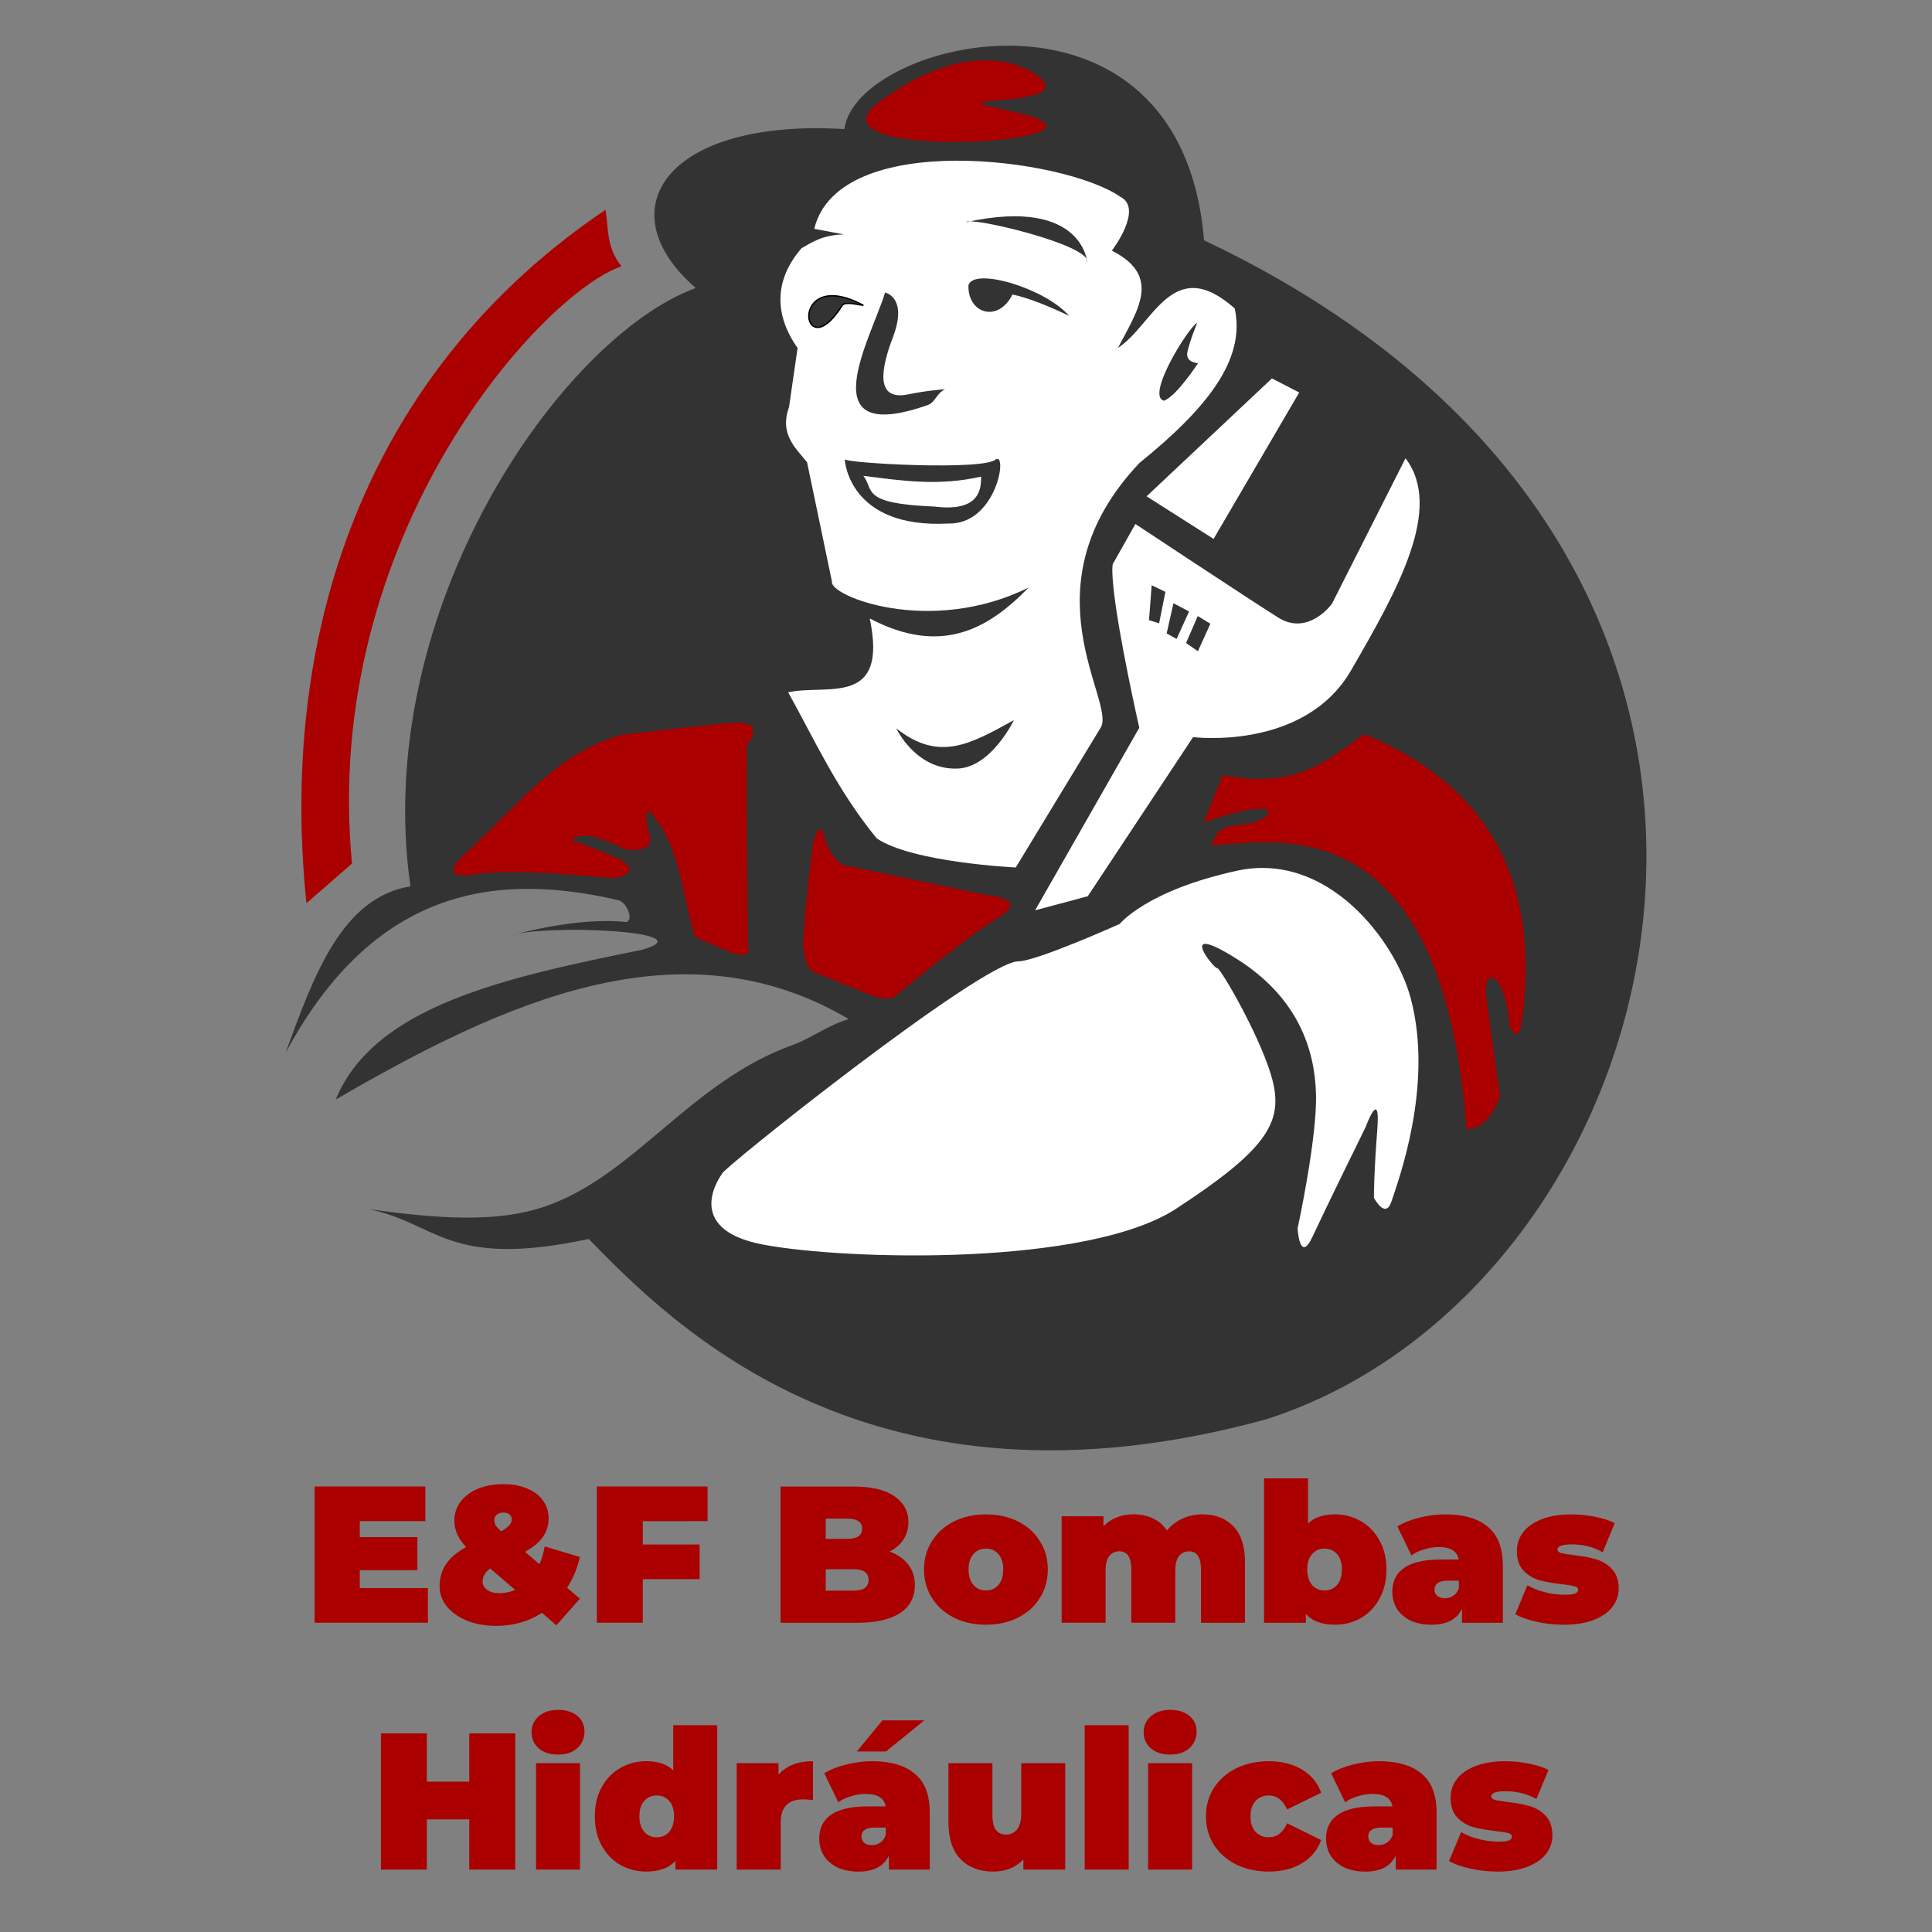
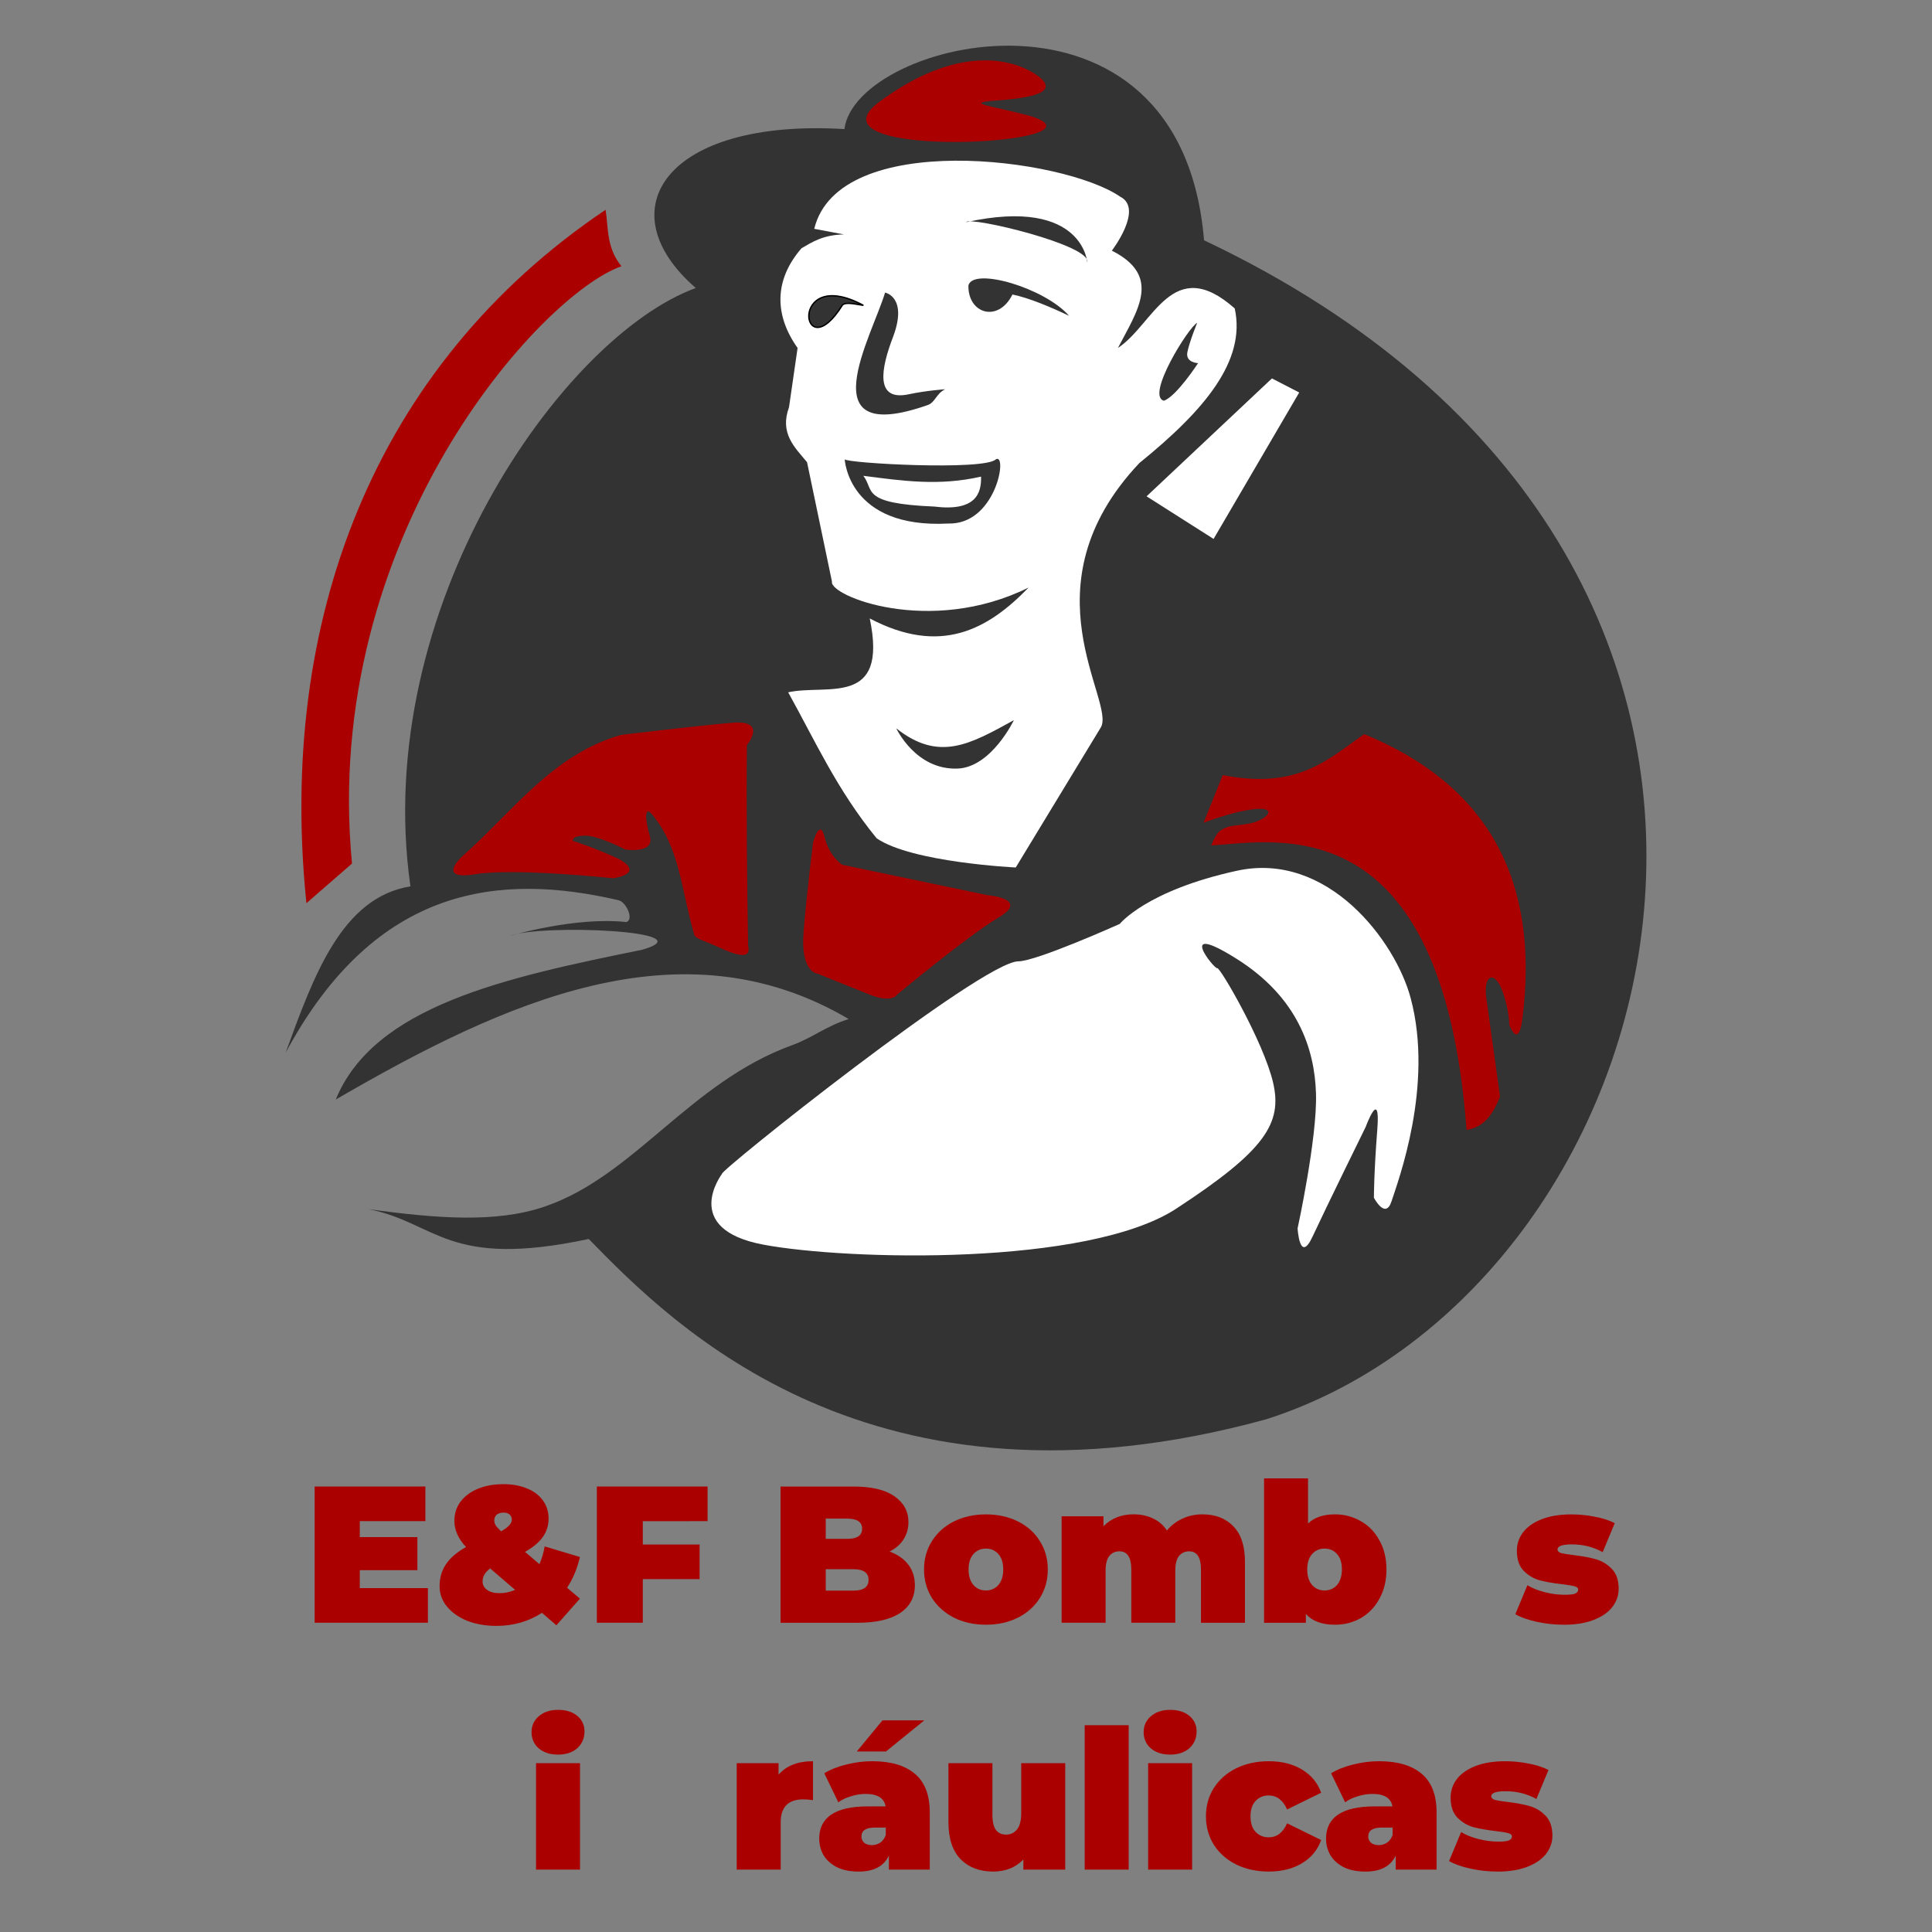
<svg xmlns="http://www.w3.org/2000/svg" xmlns:ns1="http://www.inkscape.org/namespaces/inkscape" xmlns:ns2="http://sodipodi.sourceforge.net/DTD/sodipodi-0.dtd" width="250pt" height="250pt" viewBox="0 0 88.194 88.194" version="1.1" id="svg8" ns1:version="0.92.5 (2060ec1f9f, 2020-04-08)" ns2:docname="brand-ef-bombas.svg">
  <rect x="0" y="0" width="88.194" height="88.194" fill="#808080" stroke="none" />
  <defs id="defs2" />
  <ns2:namedview id="base" pagecolor="#ffffff" bordercolor="#666666" borderopacity="1.0" ns1:pageopacity="0.0" ns1:pageshadow="2" ns1:zoom="0.64253267" ns1:cx="27.854743" ns1:cy="168.42373" ns1:document-units="mm" ns1:current-layer="layer1" showgrid="false" ns1:window-width="1366" ns1:window-height="691" ns1:window-x="0" ns1:window-y="0" ns1:window-maximized="1" showguides="true" ns1:guide-bbox="true" units="pt">
    <ns2:guide position="166.36,112.828" orientation="1,0" id="guide4739" ns1:locked="false" />
    <ns2:guide position="126.829,143.712" orientation="1,0" id="guide4741" ns1:locked="false" />
  </ns2:namedview>
  <g ns1:label="Camada 1" ns1:groupmode="layer" id="layer1" transform="translate(0,-208.806)">
    <rect style="fill:none;fill-opacity:1;stroke:none;stroke-width:2.445;stroke-linecap:round;stroke-linejoin:round;stroke-miterlimit:4;stroke-dasharray:none;stroke-opacity:1;paint-order:stroke markers fill" id="rect4768" width="85.75" height="85.75" x="1.222" y="210.028" />
    <path style="fill:#aa0000;fill-opacity:1;stroke:none;stroke-width:0.236px;stroke-linecap:butt;stroke-linejoin:miter;stroke-opacity:1" d="m 27.644,218.382 c 0.138,0.859 0.03,1.718 0.724,2.578 v 0 c -3.682,1.288 -13.724,12.354 -12.3,27.267 v 0 l -2.08,1.809 v 0 c -1.324,-12.826 3.042,-24.509 13.656,-31.654 z" id="path94" ns1:connector-curvature="0" ns2:nodetypes="cccccccc" />
    <path style="fill:#333333;fill-opacity:1;stroke:none;stroke-width:0.236px;stroke-linecap:butt;stroke-linejoin:miter;stroke-opacity:1" d="m 31.759,221.954 c -6.123,2.243 -14.827,14.67 -13.023,27.313 v 0 c -3.137,0.512 -4.41,4.066 -5.698,7.597 4.143,-7.709 9.85,-8.203 15.194,-6.964 0.367,0.085 0.719,0.899 0.355,0.997 -2.331,-0.257 -5.323,0.633 -5.323,0.633 1.454,-0.561 9.062,-0.231 6.053,0.63 v 0 c -6.234,1.269 -12.232,2.553 -13.99,6.839 7.666,-4.451 15.763,-8.183 23.417,-3.674 -1.037,0.321 -1.658,0.857 -2.568,1.186 -4.678,1.689 -7.212,5.972 -11.303,7.371 -2.221,0.76 -4.892,0.55 -8.036,0.125 3.123,0.62 3.574,2.737 10.039,1.357 3.845,3.946 12.93,13.168 30.93,8.23 18.988,-6.076 28.04,-39.203 -2.842,-53.819 -1.068,-12.779 -15.908,-9.184 -16.417,-5.076 -8.136,-0.491 -10.902,3.682 -6.787,7.254 z" id="path96" ns1:connector-curvature="0" ns2:nodetypes="ccccsccccccssccccccc" />
    <path style="fill:#aa0000;fill-opacity:1;stroke:none;stroke-width:0.063;stroke-linecap:butt;stroke-linejoin:miter;stroke-miterlimit:4;stroke-dasharray:none;stroke-opacity:1" d="m 62.274,242.319 c -1.643,1.132 -3.003,2.548 -6.457,1.869 l -0.878,2.181 c 0,0 1.284,-0.51 2.294,-0.623 1.01,-0.113 0.722,0.342 0.113,0.566 -0.609,0.225 -1.192,0.08 -1.648,0.416 -0.21,0.155 -0.408,0.671 -0.408,0.671 2.923,-0.166 10.55,-1.903 11.656,12.988 0.544,-0.099 1.075,-0.352 1.529,-1.529 0,0 -0.467,-3.356 -0.623,-4.475 -0.156,-1.119 0.379,-1.253 0.708,-0.396 0.329,0.857 0.34,1.614 0.34,1.614 0.404,0.957 0.554,0.046 0.595,-0.283 0.811,-6.377 -1.613,-10.7 -7.222,-12.999 z" id="path117" ns1:connector-curvature="0" ns2:nodetypes="ccczzsccczzccc" />
    <path style="fill:#aa0000;stroke:none;stroke-width:0.236px;stroke-linecap:butt;stroke-linejoin:miter;stroke-opacity:1" d="m 40.081,213.498 c -3.445,2.678 10.917,1.887 6.995,0.616 -1.812,-0.491 -3.145,-0.604 -1.61,-0.717 1.535,-0.113 3.093,-0.36 1.774,-1.22 -0.976,-0.637 -3.485,-1.422 -7.159,1.321 z" id="path4627" ns1:connector-curvature="0" ns2:nodetypes="ccsscc" />
    <path style="fill:#aa0000;fill-opacity:1;stroke:none;stroke-width:0.236px;stroke-linecap:butt;stroke-linejoin:miter;stroke-opacity:1" d="m 38.445,248.282 6.643,1.39 c 0,0 1.947,0.154 0.494,1.02 -1.452,0.865 -4.635,3.522 -4.635,3.522 0,0 -0.216,0.402 -1.236,0 -1.02,-0.402 -2.379,-0.958 -2.379,-0.958 0,0 -0.803,-0.031 -0.649,-1.916 0.154,-1.885 0.433,-4.079 0.433,-4.079 0,0 0.309,-1.143 0.525,-0.247 0.216,0.896 0.803,1.267 0.803,1.267 z" id="path4629" ns1:connector-curvature="0" />
    <path style="fill:#aa0000;fill-opacity:1;stroke:none;stroke-width:0.236px;stroke-linecap:butt;stroke-linejoin:miter;stroke-opacity:1" d="m 34.095,242.819 c 0,0 0.964,-1.149 -0.649,-1.02 -1.613,0.13 -5.098,0.556 -5.098,0.556 -3.138,0.892 -4.965,3.53 -7.249,5.543 0,0 -1.224,1.112 0.593,0.816 1.817,-0.297 6.303,0.185 6.303,0.185 0,0 1.52,-0.204 0.204,-0.908 -1.186,-0.538 -2.039,-0.797 -2.039,-0.797 0,0 -0.111,-0.222 0.519,-0.241 0.63,-0.018 1.854,0.63 1.854,0.63 0,0 1.372,0.222 1.131,-0.612 -0.241,-0.834 -0.222,-1.372 0.093,-1.001 1.297,1.56 1.331,3.454 1.947,5.543 0,0 0.074,0.13 0.593,0.315 0.519,0.185 2.076,1.094 1.854,0.148 -0.051,-2.934 -0.084,-6.332 -0.056,-9.158 z" id="path4631" ns1:connector-curvature="0" ns2:nodetypes="cscccccccccccccc" />
    <path style="fill:#ffffff;stroke:none;stroke-width:0.236px;stroke-linecap:butt;stroke-linejoin:miter;stroke-opacity:1" d="m 52.34,231.463 3.059,1.945 3.909,-6.685 -1.246,-0.642 z" id="path4633" ns1:connector-curvature="0" />
-     <path style="fill:#ffffff;stroke:none;stroke-width:0.236px;stroke-linecap:butt;stroke-linejoin:miter;stroke-opacity:1" d="m 64.161,229.725 -3.361,6.647 c 0,0 -1.076,1.492 -2.455,0.623 -1.378,-0.869 -6.515,-4.268 -6.515,-4.268 l -0.998,1.769 c 0,0 -0.125,-0.018 0,1.175 0.23,2.194 1.175,6.356 1.175,6.356 l -4.754,8.332 2.403,-0.641 4.807,-7.264 c 0,0 5.074,0.641 7.21,-3.044 2.136,-3.685 4.225,-7.407 2.486,-9.685 z" id="path4635" ns1:connector-curvature="0" ns2:nodetypes="cccccscccccc" />
    <path style="fill:#333333;fill-opacity:1;stroke:none;stroke-width:0.236px;stroke-linecap:butt;stroke-linejoin:miter;stroke-opacity:1" d="m 52.573,235.522 0.627,0.303 -0.288,1.434 -0.461,-0.144 z" id="path4637" ns1:connector-curvature="0" />
-     <path style="fill:#333333;fill-opacity:1;stroke:none;stroke-width:0.236px;stroke-linecap:butt;stroke-linejoin:miter;stroke-opacity:1" d="m 53.567,236.344 0.713,0.375 -0.569,1.254 -0.454,-0.252 z" id="path4639" ns1:connector-curvature="0" />
    <path style="fill:#333333;fill-opacity:1;stroke:none;stroke-width:0.236px;stroke-linecap:butt;stroke-linejoin:miter;stroke-opacity:1" d="m 54.676,236.927 0.576,0.353 -0.569,1.254 -0.54,-0.375 z" id="path4641" ns1:connector-curvature="0" />
    <path style="fill:#ffffff;stroke:none;stroke-width:0.236px;stroke-linecap:butt;stroke-linejoin:miter;stroke-opacity:1" d="m 50.754,220.249 c 0,0 1.473,-1.919 0.38,-2.465 -2.586,-1.784 -12.855,-3.084 -13.965,1.468 l 1.354,0.255 c -0.954,0.024 -1.427,0.338 -1.934,0.631 -1.279,1.473 -1.226,3.081 -0.18,4.552 L 36.018,227.395 c -0.435,1.191 0.251,1.822 0.823,2.509 l 1.137,5.449 c -0.141,0.649 4.467,2.506 8.977,0.274 -1.873,1.935 -4.031,3.106 -7.252,1.411 0.854,4.073 -1.96,2.983 -3.724,3.371 1.235,2.221 2.223,4.443 4.038,6.664 1.608,1.106 6.351,1.333 6.351,1.333 l 3.881,-6.39 c 0.713,-1.174 -3.577,-6.42 1.764,-12.074 2.982,-2.416 4.875,-4.666 4.351,-7.056 -2.844,-2.519 -3.709,0.749 -5.331,1.803 0.897,-1.719 2.02,-3.279 -0.278,-4.441 z" id="path4643" ns1:connector-curvature="0" ns2:nodetypes="ccccccccccccccscccc" />
    <path style="fill:#333333;fill-opacity:1;stroke:none;stroke-width:0.236px;stroke-linecap:butt;stroke-linejoin:miter;stroke-opacity:1" d="m 40.404,222.162 c 0,0 1.039,0.195 0.373,1.996 -0.571,1.481 -0.85,2.982 0.714,2.645 0.844,-0.178 1.655,-0.227 1.655,-0.227 -0.397,0.181 -0.458,0.601 -0.788,0.717 -5.494,1.934 -2.567,-3.097 -1.955,-5.131 z" id="path4645" ns1:connector-curvature="0" ns2:nodetypes="ccccsc" />
    <path style="fill:#333333;fill-opacity:1;stroke:none;stroke-width:0.236px;stroke-linecap:butt;stroke-linejoin:miter;stroke-opacity:1" d="m 44.105,218.948 c 0.125,-0.286 5.779,1.055 5.525,1.842 0.022,0.155 -0.067,-3.04 -5.525,-1.842 z" id="path4647" ns1:connector-curvature="0" ns2:nodetypes="ccc" />
-     <path style="fill:#333333;fill-opacity:1;stroke:none;stroke-width:0.063;stroke-linecap:butt;stroke-linejoin:miter;stroke-miterlimit:4;stroke-dasharray:none;stroke-opacity:1" d="m 48.802,223.221 c -1.104,-1.264 -4.358,-2.23 -4.594,-1.391 -0.036,1.292 1.355,1.729 2.01,0.42 0.777,0.161 1.749,0.576 2.584,0.972 z" id="path4649" ns1:connector-curvature="0" ns2:nodetypes="cccc" />
+     <path style="fill:#333333;fill-opacity:1;stroke:none;stroke-width:0.063;stroke-linecap:butt;stroke-linejoin:miter;stroke-miterlimit:4;stroke-dasharray:none;stroke-opacity:1" d="m 48.802,223.221 c -1.104,-1.264 -4.358,-2.23 -4.594,-1.391 -0.036,1.292 1.355,1.729 2.01,0.42 0.777,0.161 1.749,0.576 2.584,0.972 " id="path4649" ns1:connector-curvature="0" ns2:nodetypes="cccc" />
    <path style="fill:#333333;fill-opacity:1;stroke:#000000;stroke-width:0.063;stroke-linecap:butt;stroke-linejoin:miter;stroke-miterlimit:4;stroke-dasharray:none;stroke-opacity:1" d="m 39.413,222.745 c -3.474,-1.865 -2.846,3.023 -0.955,-0.017 0.167,-0.158 0.647,-0.021 0.955,0.017 z" id="path4651" ns1:connector-curvature="0" ns2:nodetypes="ccc" />
    <path ns1:connector-curvature="0" style="fill:#333333;fill-opacity:1;stroke:none;stroke-width:0.236px;stroke-linecap:butt;stroke-linejoin:miter;stroke-opacity:1" d="m 45.514,229.753 c -0.015,0.002 -0.03,0.007 -0.047,0.016 -0.507,0.536 -6.887,0.181 -6.907,0 0,0 0.148,3.176 4.728,2.936 2.111,0.054 2.679,-3.012 2.226,-2.952 z m -6.104,0.773 c 1.775,0.23 3.455,0.478 5.374,0.037 0.024,0.767 -0.244,1.602 -2.142,1.367 -3.382,-0.141 -2.719,-0.746 -3.232,-1.404 z" id="path4653" />
    <path style="fill:#333333;fill-opacity:1;stroke:none;stroke-width:0.236px;stroke-linecap:butt;stroke-linejoin:miter;stroke-opacity:1" d="m 54.69,225.384 c 0,0 -0.582,-0.021 -0.488,-0.499 0.094,-0.478 0.447,-1.341 0.447,-1.341 -0.38,0.174 -2.363,3.345 -1.517,3.554 0.572,-0.197 1.559,-1.715 1.559,-1.715 z" id="path4658" ns1:connector-curvature="0" ns2:nodetypes="csccc" />
    <path style="fill:#333333;fill-opacity:1;stroke:none;stroke-width:0.236px;stroke-linecap:butt;stroke-linejoin:miter;stroke-opacity:1" d="m 40.916,242.055 c 1.955,1.55 3.379,0.717 5.367,-0.375 0,0 -1.03,2.154 -2.572,2.211 -1.913,0.071 -2.796,-1.836 -2.796,-1.836 z" id="path4660" ns1:connector-curvature="0" ns2:nodetypes="ccsc" />
    <path style="fill:#ffffff;stroke:none;stroke-width:0.236px;stroke-linecap:butt;stroke-linejoin:miter;stroke-opacity:1" d="m 51.119,250.98 c 0,0 -3.803,1.708 -4.633,1.71 -1.663,0.004 -13.753,9.653 -13.526,9.701 0,0 -1.928,2.519 1.897,3.234 3.825,0.715 14.801,0.995 18.843,-1.648 4.042,-2.643 4.851,-3.887 4.415,-5.752 -0.435,-1.866 -2.436,-5.297 -2.55,-5.224 -0.113,0.073 -1.944,-2.2 0.871,-0.435 2.815,1.765 3.576,4.135 3.638,6.157 0.062,2.021 -0.84,6.157 -0.84,6.157 0,0 0.093,1.648 0.684,0.373 0.591,-1.275 2.425,-5.006 2.425,-5.006 0,0 0.684,-1.866 0.529,0.124 -0.155,1.99 -0.155,3.109 -0.155,3.109 0,0 0.529,1.026 0.808,0.155 0.28,-0.871 1.942,-5.256 0.871,-9.266 -0.698,-2.613 -3.793,-6.716 -7.929,-5.815 -4.135,0.902 -5.348,2.425 -5.348,2.425 z" id="path4662" ns1:connector-curvature="0" ns2:nodetypes="cscccczzccccccsscc" />
    <g aria-label="E&amp;F Bombas Hidráulicas" style="font-style:normal;font-weight:normal;font-size:8.885px;line-height:1.25;font-family:sans-serif;letter-spacing:0px;word-spacing:0px;fill:#aa0000;fill-opacity:1;stroke:none;stroke-width:0.592;stroke-linecap:round;stroke-linejoin:round;stroke-miterlimit:4;stroke-dasharray:none;stroke-opacity:1;paint-order:stroke markers fill" id="text4666">
      <path d="m 19.534,281.302 v 1.581 h -5.171 v -6.219 h 5.055 v 1.581 h -2.994 v 0.729 h 2.63 v 1.51 h -2.63 v 0.817 z" style="font-style:normal;font-variant:normal;font-weight:900;font-stretch:normal;font-family:Montserrat;-inkscape-font-specification:'Montserrat Heavy';text-align:center;text-anchor:middle;fill:#aa0000;fill-opacity:1;stroke:none;stroke-width:0.592;stroke-linecap:round;stroke-linejoin:round;stroke-miterlimit:4;stroke-dasharray:none;stroke-opacity:1;paint-order:stroke markers fill" id="path33" />
      <path d="m 26.473,279.881 q -0.178,0.782 -0.586,1.404 l 0.586,0.498 -1.075,1.217 -0.657,-0.569 q -0.924,0.595 -2.079,0.595 -0.737,0 -1.333,-0.231 -0.586,-0.24 -0.924,-0.649 -0.338,-0.409 -0.338,-0.924 0,-0.586 0.293,-1.013 0.293,-0.435 0.915,-0.782 -0.533,-0.569 -0.533,-1.191 0,-0.498 0.275,-0.871 0.284,-0.382 0.791,-0.595 0.506,-0.213 1.173,-0.213 0.613,0 1.075,0.195 0.471,0.187 0.729,0.551 0.258,0.355 0.258,0.826 0,0.471 -0.267,0.844 -0.258,0.364 -0.809,0.675 l 0.657,0.56 q 0.16,-0.355 0.24,-0.809 z m -3.483,-2.026 q -0.204,0 -0.32,0.098 -0.107,0.098 -0.107,0.258 0,0.116 0.062,0.222 0.071,0.107 0.249,0.275 0.489,-0.267 0.489,-0.533 0,-0.142 -0.098,-0.231 -0.098,-0.089 -0.275,-0.089 z m -0.178,3.678 q 0.355,0 0.702,-0.151 l -1.137,-0.977 q -0.347,0.249 -0.347,0.595 0,0.231 0.204,0.382 0.213,0.151 0.578,0.151 z" style="font-style:normal;font-variant:normal;font-weight:900;font-stretch:normal;font-family:Montserrat;-inkscape-font-specification:'Montserrat Heavy';text-align:center;text-anchor:middle;fill:#aa0000;fill-opacity:1;stroke:none;stroke-width:0.592;stroke-linecap:round;stroke-linejoin:round;stroke-miterlimit:4;stroke-dasharray:none;stroke-opacity:1;paint-order:stroke markers fill" id="path35" />
      <path d="m 29.343,278.246 v 1.066 h 2.594 v 1.581 h -2.594 v 1.99 h -2.097 v -6.219 h 5.055 v 1.581 z" style="font-style:normal;font-variant:normal;font-weight:900;font-stretch:normal;font-family:Montserrat;-inkscape-font-specification:'Montserrat Heavy';text-align:center;text-anchor:middle;fill:#aa0000;fill-opacity:1;stroke:none;stroke-width:0.592;stroke-linecap:round;stroke-linejoin:round;stroke-miterlimit:4;stroke-dasharray:none;stroke-opacity:1;paint-order:stroke markers fill" id="path37" />
      <path d="m 40.608,279.632 q 0.551,0.204 0.853,0.595 0.302,0.391 0.302,0.942 0,0.817 -0.675,1.271 -0.675,0.444 -1.955,0.444 h -3.501 v -6.219 h 3.323 q 1.244,0 1.875,0.444 0.64,0.444 0.64,1.182 0,0.435 -0.222,0.782 -0.213,0.346 -0.64,0.56 z m -2.914,-1.502 v 0.924 h 0.977 q 0.684,0 0.684,-0.462 0,-0.462 -0.684,-0.462 z m 1.262,3.287 q 0.693,0 0.693,-0.489 0,-0.489 -0.693,-0.489 h -1.262 v 0.977 z" style="font-style:normal;font-variant:normal;font-weight:900;font-stretch:normal;font-family:Montserrat;-inkscape-font-specification:'Montserrat Heavy';text-align:center;text-anchor:middle;fill:#aa0000;fill-opacity:1;stroke:none;stroke-width:0.592;stroke-linecap:round;stroke-linejoin:round;stroke-miterlimit:4;stroke-dasharray:none;stroke-opacity:1;paint-order:stroke markers fill" id="path39" />
      <path d="m 45.006,282.973 q -0.809,0 -1.457,-0.32 -0.64,-0.329 -1.004,-0.897 -0.364,-0.578 -0.364,-1.306 0,-0.729 0.364,-1.297 0.364,-0.578 1.004,-0.897 0.649,-0.32 1.457,-0.32 0.817,0 1.457,0.32 0.649,0.32 1.004,0.897 0.364,0.569 0.364,1.297 0,0.729 -0.364,1.306 -0.355,0.569 -1.004,0.897 -0.64,0.32 -1.457,0.32 z m 0,-1.564 q 0.347,0 0.569,-0.249 0.222,-0.258 0.222,-0.711 0,-0.453 -0.222,-0.702 -0.222,-0.249 -0.569,-0.249 -0.347,0 -0.569,0.249 -0.222,0.249 -0.222,0.702 0,0.453 0.222,0.711 0.222,0.249 0.569,0.249 z" style="font-style:normal;font-variant:normal;font-weight:900;font-stretch:normal;font-family:Montserrat;-inkscape-font-specification:'Montserrat Heavy';text-align:center;text-anchor:middle;fill:#aa0000;fill-opacity:1;stroke:none;stroke-width:0.592;stroke-linecap:round;stroke-linejoin:round;stroke-miterlimit:4;stroke-dasharray:none;stroke-opacity:1;paint-order:stroke markers fill" id="path41" />
      <path d="m 54.895,277.935 q 0.88,0 1.404,0.542 0.533,0.542 0.533,1.635 v 2.772 h -2.008 v -2.426 q 0,-0.835 -0.542,-0.835 -0.284,0 -0.462,0.213 -0.169,0.213 -0.169,0.675 v 2.372 h -2.008 v -2.426 q 0,-0.835 -0.542,-0.835 -0.284,0 -0.462,0.213 -0.169,0.213 -0.169,0.675 v 2.372 h -2.008 v -4.86 h 1.91 v 0.453 q 0.542,-0.542 1.377,-0.542 0.489,0 0.88,0.187 0.391,0.178 0.64,0.551 0.293,-0.355 0.711,-0.542 0.418,-0.195 0.915,-0.195 z" style="font-style:normal;font-variant:normal;font-weight:900;font-stretch:normal;font-family:Montserrat;-inkscape-font-specification:'Montserrat Heavy';text-align:center;text-anchor:middle;fill:#aa0000;fill-opacity:1;stroke:none;stroke-width:0.592;stroke-linecap:round;stroke-linejoin:round;stroke-miterlimit:4;stroke-dasharray:none;stroke-opacity:1;paint-order:stroke markers fill" id="path43" />
      <path d="m 60.945,277.935 q 0.64,0 1.173,0.311 0.542,0.302 0.853,0.88 0.32,0.569 0.32,1.324 0,0.755 -0.32,1.333 -0.311,0.578 -0.853,0.888 -0.533,0.302 -1.173,0.302 -0.897,0 -1.333,-0.489 v 0.4 h -1.91 v -6.592 h 2.008 v 2.061 q 0.426,-0.418 1.235,-0.418 z m -0.48,3.474 q 0.347,0 0.569,-0.249 0.222,-0.258 0.222,-0.711 0,-0.453 -0.222,-0.702 -0.222,-0.249 -0.569,-0.249 -0.347,0 -0.569,0.249 -0.222,0.249 -0.222,0.702 0,0.453 0.222,0.711 0.222,0.249 0.569,0.249 z" style="font-style:normal;font-variant:normal;font-weight:900;font-stretch:normal;font-family:Montserrat;-inkscape-font-specification:'Montserrat Heavy';text-align:center;text-anchor:middle;fill:#aa0000;fill-opacity:1;stroke:none;stroke-width:0.592;stroke-linecap:round;stroke-linejoin:round;stroke-miterlimit:4;stroke-dasharray:none;stroke-opacity:1;paint-order:stroke markers fill" id="path45" />
-       <path d="m 65.974,277.935 q 1.279,0 1.955,0.578 0.675,0.569 0.675,1.759 v 2.612 h -1.866 v -0.64 q -0.347,0.729 -1.377,0.729 -0.578,0 -0.986,-0.195 -0.4,-0.204 -0.613,-0.542 -0.204,-0.346 -0.204,-0.773 0,-0.72 0.551,-1.093 0.551,-0.373 1.67,-0.373 h 0.809 q -0.098,-0.569 -0.915,-0.569 -0.329,0 -0.666,0.107 -0.338,0.098 -0.578,0.275 l -0.64,-1.324 q 0.418,-0.258 1.004,-0.4 0.595,-0.151 1.182,-0.151 z m -0.009,3.829 q 0.213,0 0.382,-0.116 0.169,-0.116 0.249,-0.346 v -0.338 h -0.498 q -0.613,0 -0.613,0.409 0,0.169 0.124,0.284 0.133,0.107 0.355,0.107 z" style="font-style:normal;font-variant:normal;font-weight:900;font-stretch:normal;font-family:Montserrat;-inkscape-font-specification:'Montserrat Heavy';text-align:center;text-anchor:middle;fill:#aa0000;fill-opacity:1;stroke:none;stroke-width:0.592;stroke-linecap:round;stroke-linejoin:round;stroke-miterlimit:4;stroke-dasharray:none;stroke-opacity:1;paint-order:stroke markers fill" id="path47" />
      <path d="m 71.376,282.973 q -0.622,0 -1.226,-0.133 -0.604,-0.133 -0.977,-0.346 l 0.551,-1.324 q 0.338,0.204 0.8,0.32 0.462,0.116 0.897,0.116 0.347,0 0.48,-0.053 0.142,-0.062 0.142,-0.178 0,-0.116 -0.178,-0.16 -0.169,-0.044 -0.56,-0.089 -0.595,-0.071 -1.013,-0.178 -0.418,-0.116 -0.737,-0.435 -0.311,-0.32 -0.311,-0.915 0,-0.471 0.284,-0.844 0.284,-0.373 0.844,-0.595 0.569,-0.222 1.359,-0.222 0.551,0 1.075,0.107 0.533,0.098 0.906,0.293 l -0.551,1.324 q -0.64,-0.355 -1.404,-0.355 -0.657,0 -0.657,0.231 0,0.116 0.178,0.169 0.178,0.044 0.56,0.089 0.595,0.071 1.004,0.187 0.418,0.116 0.729,0.435 0.32,0.32 0.32,0.915 0,0.453 -0.284,0.826 -0.284,0.373 -0.853,0.595 -0.569,0.222 -1.377,0.222 z" style="font-style:normal;font-variant:normal;font-weight:900;font-stretch:normal;font-family:Montserrat;-inkscape-font-specification:'Montserrat Heavy';text-align:center;text-anchor:middle;fill:#aa0000;fill-opacity:1;stroke:none;stroke-width:0.592;stroke-linecap:round;stroke-linejoin:round;stroke-miterlimit:4;stroke-dasharray:none;stroke-opacity:1;paint-order:stroke markers fill" id="path49" />
-       <path d="m 23.519,287.933 v 6.219 h -2.097 v -2.292 h -1.937 v 2.292 h -2.097 v -6.219 h 2.097 v 2.203 h 1.937 v -2.203 z" style="font-style:normal;font-variant:normal;font-weight:900;font-stretch:normal;font-family:Montserrat;-inkscape-font-specification:'Montserrat Heavy';text-align:center;text-anchor:middle;fill:#aa0000;fill-opacity:1;stroke:none;stroke-width:0.592;stroke-linecap:round;stroke-linejoin:round;stroke-miterlimit:4;stroke-dasharray:none;stroke-opacity:1;paint-order:stroke markers fill" id="path51" />
      <path d="m 24.469,289.293 h 2.008 v 4.86 h -2.008 z m 1.004,-0.391 q -0.542,0 -0.88,-0.284 -0.329,-0.293 -0.329,-0.737 0,-0.444 0.329,-0.729 0.338,-0.293 0.88,-0.293 0.551,0 0.88,0.275 0.329,0.275 0.329,0.711 0,0.462 -0.329,0.764 -0.329,0.293 -0.88,0.293 z" style="font-style:normal;font-variant:normal;font-weight:900;font-stretch:normal;font-family:Montserrat;-inkscape-font-specification:'Montserrat Heavy';text-align:center;text-anchor:middle;fill:#aa0000;fill-opacity:1;stroke:none;stroke-width:0.592;stroke-linecap:round;stroke-linejoin:round;stroke-miterlimit:4;stroke-dasharray:none;stroke-opacity:1;paint-order:stroke markers fill" id="path53" />
-       <path d="m 32.741,287.56 v 6.592 h -1.91 v -0.4 q -0.435,0.489 -1.333,0.489 -0.64,0 -1.182,-0.302 -0.533,-0.311 -0.853,-0.888 -0.311,-0.578 -0.311,-1.333 0,-0.755 0.311,-1.324 0.32,-0.578 0.853,-0.88 0.542,-0.311 1.182,-0.311 0.809,0 1.235,0.418 v -2.061 z m -2.763,5.118 q 0.347,0 0.569,-0.249 0.222,-0.258 0.222,-0.711 0,-0.453 -0.222,-0.702 -0.222,-0.249 -0.569,-0.249 -0.347,0 -0.569,0.249 -0.222,0.249 -0.222,0.702 0,0.453 0.222,0.711 0.222,0.249 0.569,0.249 z" style="font-style:normal;font-variant:normal;font-weight:900;font-stretch:normal;font-family:Montserrat;-inkscape-font-specification:'Montserrat Heavy';text-align:center;text-anchor:middle;fill:#aa0000;fill-opacity:1;stroke:none;stroke-width:0.592;stroke-linecap:round;stroke-linejoin:round;stroke-miterlimit:4;stroke-dasharray:none;stroke-opacity:1;paint-order:stroke markers fill" id="path55" />
      <path d="m 35.54,289.817 q 0.533,-0.613 1.573,-0.613 v 1.777 q -0.24,-0.035 -0.444,-0.035 -1.031,0 -1.031,1.048 v 2.159 h -2.008 v -4.86 h 1.91 z" style="font-style:normal;font-variant:normal;font-weight:900;font-stretch:normal;font-family:Montserrat;-inkscape-font-specification:'Montserrat Heavy';text-align:center;text-anchor:middle;fill:#aa0000;fill-opacity:1;stroke:none;stroke-width:0.592;stroke-linecap:round;stroke-linejoin:round;stroke-miterlimit:4;stroke-dasharray:none;stroke-opacity:1;paint-order:stroke markers fill" id="path57" />
      <path d="m 39.813,289.204 q 1.279,0 1.955,0.578 0.675,0.569 0.675,1.759 v 2.612 h -1.866 v -0.64 q -0.347,0.729 -1.377,0.729 -0.578,0 -0.986,-0.195 -0.4,-0.204 -0.613,-0.542 -0.204,-0.346 -0.204,-0.773 0,-0.72 0.551,-1.093 0.551,-0.373 1.67,-0.373 h 0.809 q -0.098,-0.569 -0.915,-0.569 -0.329,0 -0.666,0.107 -0.338,0.098 -0.578,0.275 l -0.64,-1.324 q 0.418,-0.258 1.004,-0.4 0.595,-0.151 1.182,-0.151 z m -0.009,3.829 q 0.213,0 0.382,-0.116 0.169,-0.116 0.249,-0.346 v -0.338 h -0.498 q -0.613,0 -0.613,0.409 0,0.169 0.124,0.284 0.133,0.107 0.355,0.107 z m 0.48,-5.695 h 1.91 l -1.75,1.422 h -1.333 z" style="font-style:normal;font-variant:normal;font-weight:900;font-stretch:normal;font-family:Montserrat;-inkscape-font-specification:'Montserrat Heavy';text-align:center;text-anchor:middle;fill:#aa0000;fill-opacity:1;stroke:none;stroke-width:0.592;stroke-linecap:round;stroke-linejoin:round;stroke-miterlimit:4;stroke-dasharray:none;stroke-opacity:1;paint-order:stroke markers fill" id="path59" />
      <path d="m 48.627,289.293 v 4.86 H 46.716 v -0.462 q -0.267,0.275 -0.622,0.418 -0.355,0.133 -0.755,0.133 -0.924,0 -1.484,-0.56 -0.56,-0.569 -0.56,-1.706 v -2.683 h 2.008 v 2.337 q 0,0.498 0.16,0.711 0.16,0.213 0.471,0.213 0.293,0 0.489,-0.231 0.195,-0.24 0.195,-0.746 v -2.283 z" style="font-style:normal;font-variant:normal;font-weight:900;font-stretch:normal;font-family:Montserrat;-inkscape-font-specification:'Montserrat Heavy';text-align:center;text-anchor:middle;fill:#aa0000;fill-opacity:1;stroke:none;stroke-width:0.592;stroke-linecap:round;stroke-linejoin:round;stroke-miterlimit:4;stroke-dasharray:none;stroke-opacity:1;paint-order:stroke markers fill" id="path61" />
      <path d="m 49.515,287.56 h 2.008 v 6.592 H 49.515 Z" style="font-style:normal;font-variant:normal;font-weight:900;font-stretch:normal;font-family:Montserrat;-inkscape-font-specification:'Montserrat Heavy';text-align:center;text-anchor:middle;fill:#aa0000;fill-opacity:1;stroke:none;stroke-width:0.592;stroke-linecap:round;stroke-linejoin:round;stroke-miterlimit:4;stroke-dasharray:none;stroke-opacity:1;paint-order:stroke markers fill" id="path63" />
      <path d="m 52.411,289.293 h 2.008 v 4.86 h -2.008 z m 1.004,-0.391 q -0.542,0 -0.88,-0.284 -0.329,-0.293 -0.329,-0.737 0,-0.444 0.329,-0.729 0.338,-0.293 0.88,-0.293 0.551,0 0.88,0.275 0.329,0.275 0.329,0.711 0,0.462 -0.329,0.764 -0.329,0.293 -0.88,0.293 z" style="font-style:normal;font-variant:normal;font-weight:900;font-stretch:normal;font-family:Montserrat;-inkscape-font-specification:'Montserrat Heavy';text-align:center;text-anchor:middle;fill:#aa0000;fill-opacity:1;stroke:none;stroke-width:0.592;stroke-linecap:round;stroke-linejoin:round;stroke-miterlimit:4;stroke-dasharray:none;stroke-opacity:1;paint-order:stroke markers fill" id="path65" />
      <path d="m 57.92,294.241 q -0.826,0 -1.484,-0.32 -0.649,-0.32 -1.022,-0.897 -0.364,-0.578 -0.364,-1.306 0,-0.729 0.364,-1.297 0.373,-0.578 1.022,-0.897 0.657,-0.32 1.484,-0.32 0.888,0 1.519,0.382 0.631,0.382 0.871,1.057 l -1.555,0.764 q -0.284,-0.64 -0.844,-0.64 -0.355,0 -0.595,0.249 -0.231,0.249 -0.231,0.702 0,0.462 0.231,0.711 0.24,0.249 0.595,0.249 0.56,0 0.844,-0.64 l 1.555,0.764 q -0.24,0.675 -0.871,1.057 -0.631,0.382 -1.519,0.382 z" style="font-style:normal;font-variant:normal;font-weight:900;font-stretch:normal;font-family:Montserrat;-inkscape-font-specification:'Montserrat Heavy';text-align:center;text-anchor:middle;fill:#aa0000;fill-opacity:1;stroke:none;stroke-width:0.592;stroke-linecap:round;stroke-linejoin:round;stroke-miterlimit:4;stroke-dasharray:none;stroke-opacity:1;paint-order:stroke markers fill" id="path67" />
      <path d="m 62.949,289.204 q 1.279,0 1.955,0.578 0.675,0.569 0.675,1.759 v 2.612 h -1.866 v -0.64 q -0.347,0.729 -1.377,0.729 -0.578,0 -0.986,-0.195 -0.4,-0.204 -0.613,-0.542 -0.204,-0.346 -0.204,-0.773 0,-0.72 0.551,-1.093 0.551,-0.373 1.67,-0.373 h 0.809 q -0.098,-0.569 -0.915,-0.569 -0.329,0 -0.666,0.107 -0.338,0.098 -0.578,0.275 l -0.64,-1.324 q 0.418,-0.258 1.004,-0.4 0.595,-0.151 1.182,-0.151 z m -0.009,3.829 q 0.213,0 0.382,-0.116 0.169,-0.116 0.249,-0.346 v -0.338 h -0.498 q -0.613,0 -0.613,0.409 0,0.169 0.124,0.284 0.133,0.107 0.355,0.107 z" style="font-style:normal;font-variant:normal;font-weight:900;font-stretch:normal;font-family:Montserrat;-inkscape-font-specification:'Montserrat Heavy';text-align:center;text-anchor:middle;fill:#aa0000;fill-opacity:1;stroke:none;stroke-width:0.592;stroke-linecap:round;stroke-linejoin:round;stroke-miterlimit:4;stroke-dasharray:none;stroke-opacity:1;paint-order:stroke markers fill" id="path69" />
      <path d="m 68.351,294.241 q -0.622,0 -1.226,-0.133 -0.604,-0.133 -0.977,-0.346 l 0.551,-1.324 q 0.338,0.204 0.8,0.32 0.462,0.116 0.897,0.116 0.347,0 0.48,-0.053 0.142,-0.062 0.142,-0.178 0,-0.116 -0.178,-0.16 -0.169,-0.044 -0.56,-0.089 -0.595,-0.071 -1.013,-0.178 -0.418,-0.116 -0.737,-0.435 -0.311,-0.32 -0.311,-0.915 0,-0.471 0.284,-0.844 0.284,-0.373 0.844,-0.595 0.569,-0.222 1.359,-0.222 0.551,0 1.075,0.107 0.533,0.098 0.906,0.293 l -0.551,1.324 q -0.64,-0.355 -1.404,-0.355 -0.657,0 -0.657,0.231 0,0.116 0.178,0.169 0.178,0.044 0.56,0.089 0.595,0.071 1.004,0.187 0.418,0.116 0.729,0.435 0.32,0.32 0.32,0.915 0,0.453 -0.284,0.826 -0.284,0.373 -0.853,0.595 -0.569,0.222 -1.377,0.222 z" style="font-style:normal;font-variant:normal;font-weight:900;font-stretch:normal;font-family:Montserrat;-inkscape-font-specification:'Montserrat Heavy';text-align:center;text-anchor:middle;fill:#aa0000;fill-opacity:1;stroke:none;stroke-width:0.592;stroke-linecap:round;stroke-linejoin:round;stroke-miterlimit:4;stroke-dasharray:none;stroke-opacity:1;paint-order:stroke markers fill" id="path71" />
    </g>
  </g>
</svg>